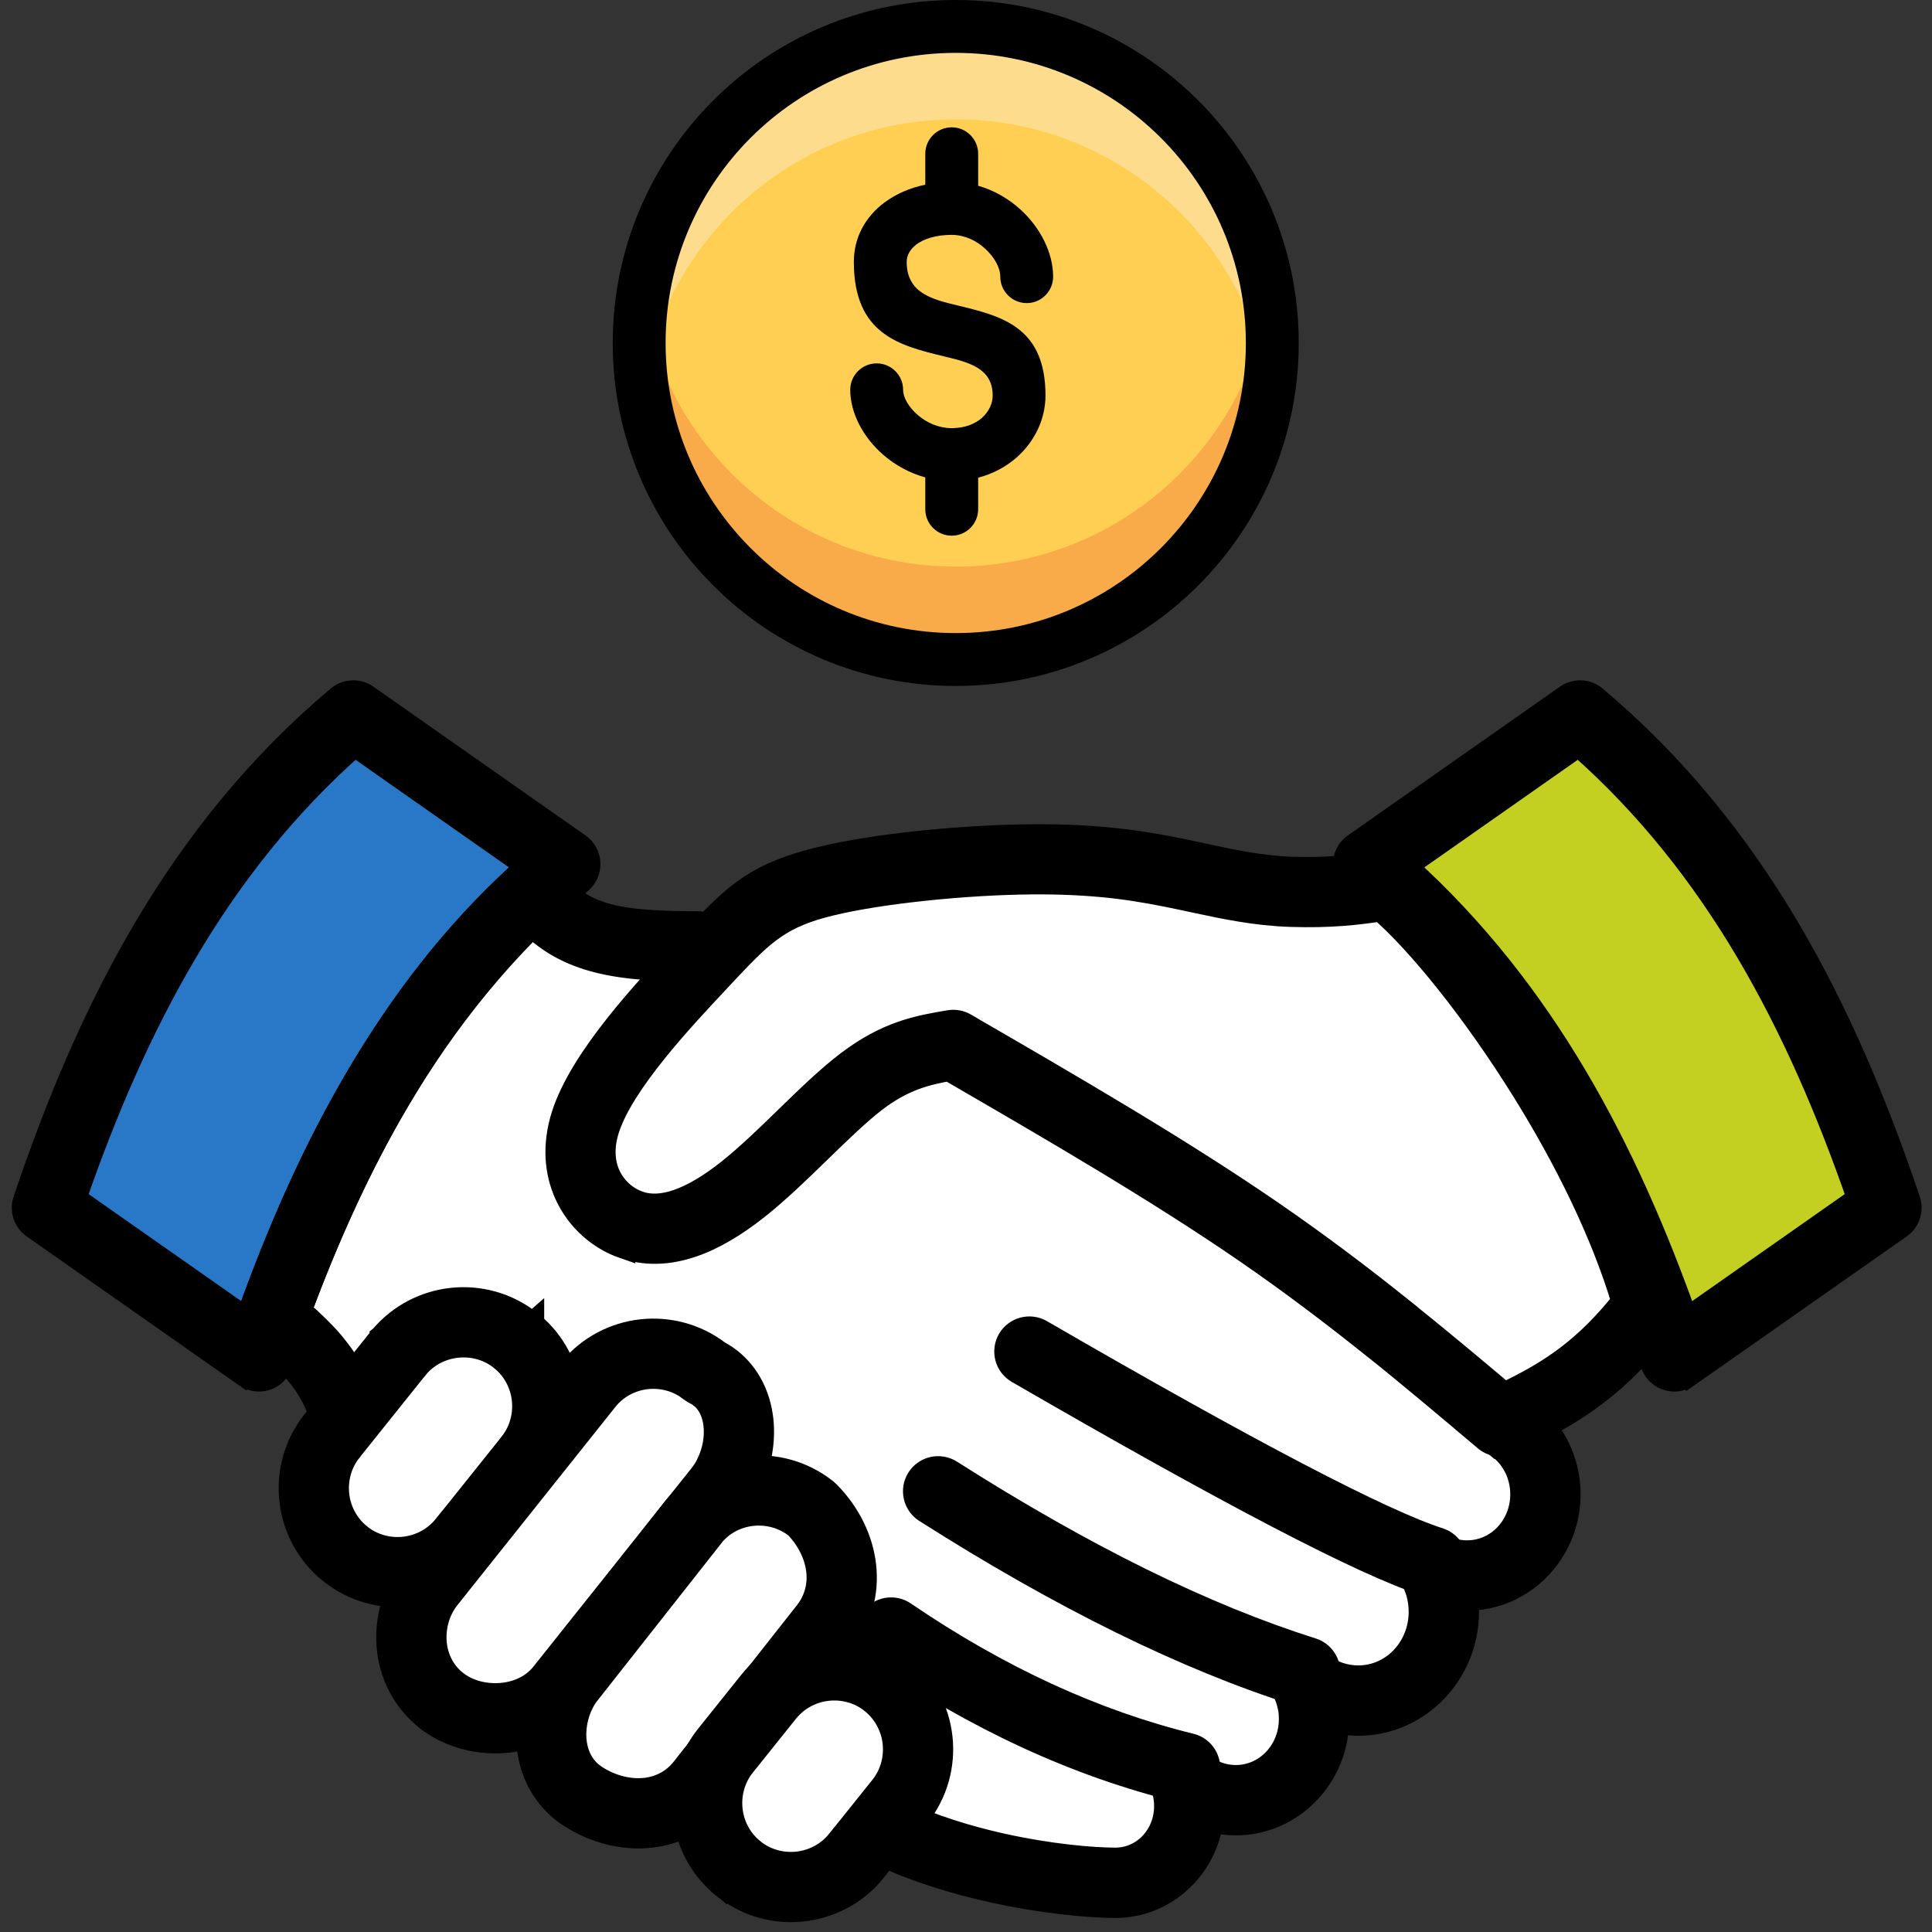
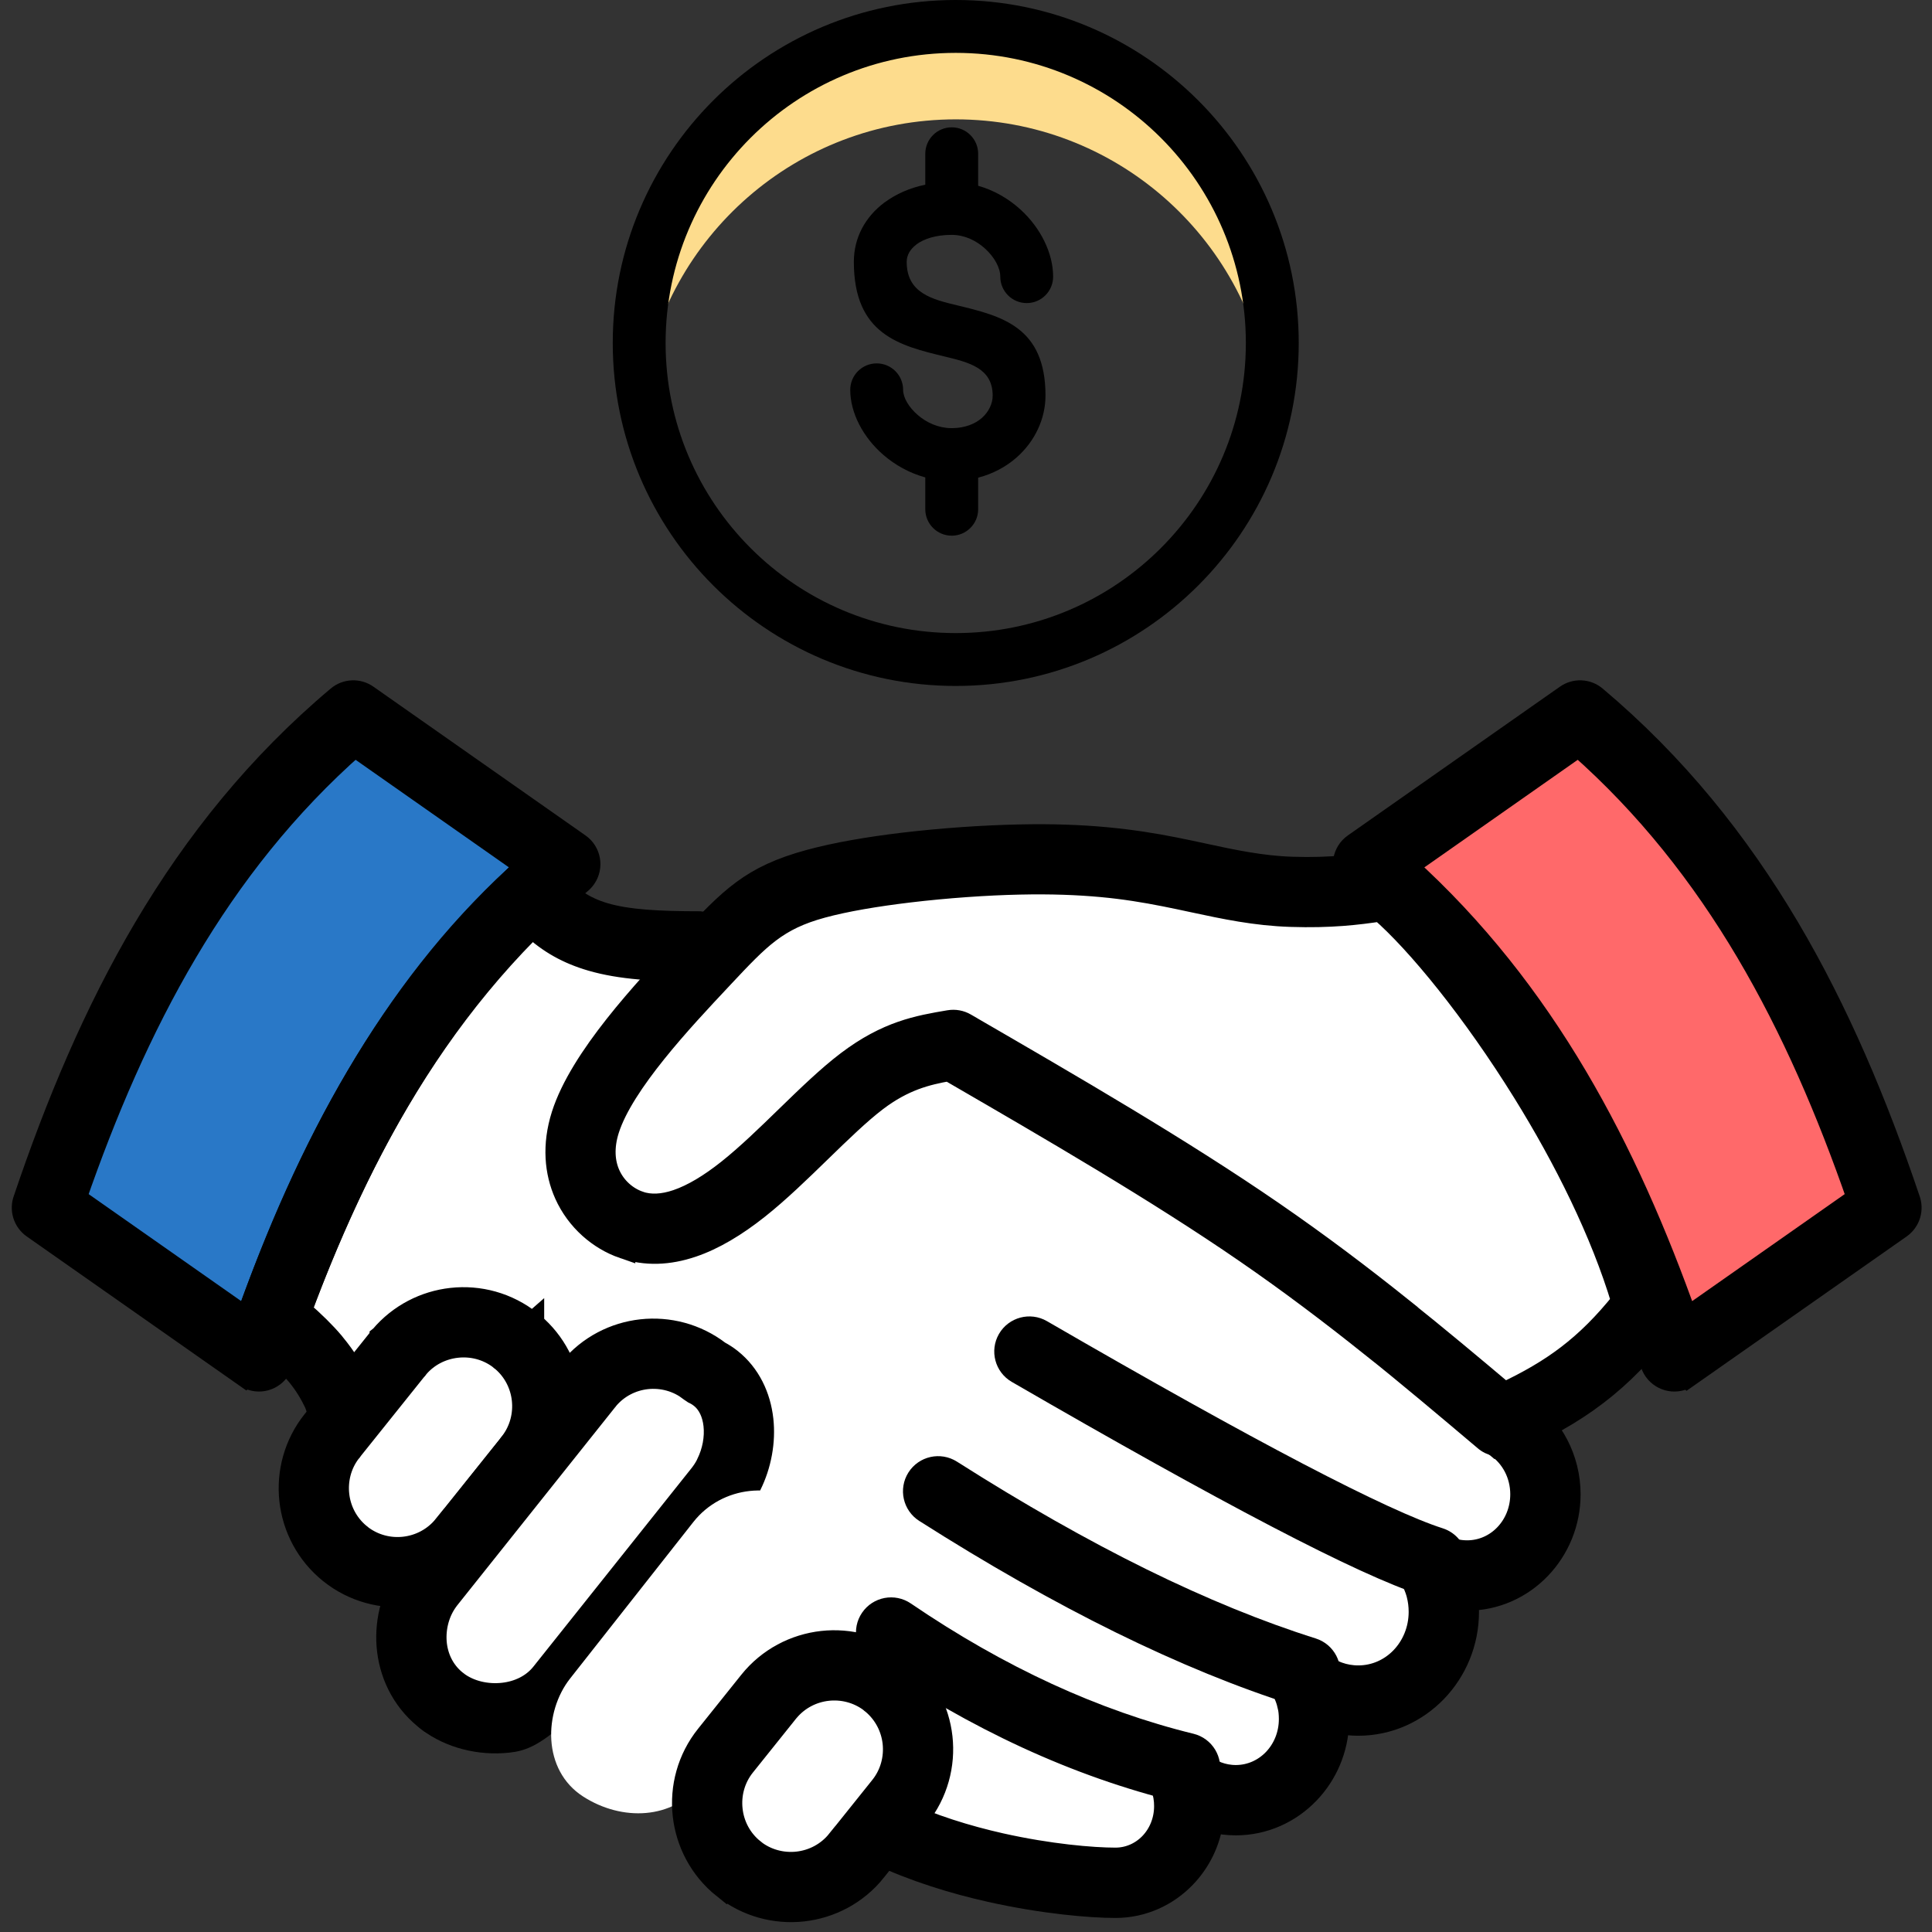
<svg xmlns="http://www.w3.org/2000/svg" width="82" height="82" viewBox="0 0 82 82" fill="none">
  <rect x="0" y="0" width="82" height="82" fill="#333333" stroke="none" />
-   <path fill-rule="evenodd" clip-rule="evenodd" d="M40.565 1.122C47.985 1.122 54 7.137 54 14.556C54 21.976 47.985 27.991 40.565 27.991C33.145 27.991 27.13 21.976 27.13 14.556C27.13 7.137 33.145 1.122 40.565 1.122Z" fill="#FFCF53" />
  <path fill-rule="evenodd" clip-rule="evenodd" d="M54 14.557C54 7.137 47.985 1.122 40.566 1.122C33.146 1.122 27.13 7.137 27.13 14.557C27.13 15.227 27.18 15.886 27.274 16.528C28.228 10.043 33.817 5.066 40.566 5.066C47.316 5.066 52.902 10.044 53.856 16.528C53.952 15.886 54 15.227 54 14.557Z" fill="#FDDC8D" />
-   <path fill-rule="evenodd" clip-rule="evenodd" d="M40.566 27.991C47.985 27.991 54 21.976 54 14.557C54 13.887 53.951 13.228 53.856 12.585C52.902 19.07 47.316 24.048 40.566 24.048C33.815 24.048 28.228 19.07 27.274 12.585C27.18 13.228 27.13 13.887 27.13 14.557C27.13 21.976 33.146 27.991 40.566 27.991Z" fill="#F9AB49" />
  <path d="M40.565 0C44.584 0 48.223 1.63 50.857 4.264C53.491 6.898 55.122 10.538 55.122 14.557C55.122 18.575 53.491 22.216 50.857 24.849C48.223 27.483 44.583 29.114 40.565 29.114C36.546 29.114 32.905 27.483 30.271 24.849C27.638 22.216 26.007 18.575 26.007 14.557C26.007 10.538 27.638 6.898 30.271 4.264C32.905 1.63 36.546 0 40.565 0ZM49.271 5.85C47.044 3.623 43.964 2.244 40.565 2.244C37.165 2.244 34.085 3.623 31.858 5.85C29.631 8.078 28.25 11.158 28.25 14.557C28.25 17.957 29.631 21.035 31.858 23.262C34.085 25.491 37.165 26.87 40.565 26.87C43.964 26.87 47.044 25.491 49.271 23.262C51.498 21.035 52.878 17.957 52.878 14.557C52.878 11.158 51.498 8.078 49.271 5.85Z" fill="black" />
  <path d="M44.698 11.742C44.698 12.361 44.196 12.864 43.578 12.864C42.958 12.864 42.455 12.361 42.455 11.742C42.455 11.363 42.205 10.911 41.807 10.549C41.437 10.212 40.947 9.976 40.419 9.969H40.394H40.364C39.742 9.973 39.227 10.125 38.887 10.38L38.885 10.382L38.887 10.385C38.634 10.574 38.483 10.829 38.483 11.113C38.483 12.442 39.563 12.704 40.627 12.96C42.512 13.416 44.374 13.867 44.374 16.79C44.374 17.764 43.931 18.73 43.141 19.423C42.7 19.809 42.15 20.109 41.516 20.274V21.614C41.516 22.233 41.013 22.736 40.394 22.736C39.774 22.736 39.272 22.233 39.272 21.614V20.263C38.596 20.077 37.989 19.736 37.494 19.308C36.629 18.562 36.087 17.522 36.087 16.545C36.087 15.925 36.59 15.423 37.209 15.423C37.828 15.423 38.331 15.925 38.331 16.545C38.331 16.88 38.573 17.287 38.956 17.617C39.328 17.939 39.826 18.165 40.368 18.172H40.394H40.419C40.952 18.166 41.379 17.996 41.671 17.741C41.965 17.482 42.132 17.133 42.132 16.79C42.132 15.624 41.122 15.38 40.1 15.133C38.182 14.67 36.24 14.2 36.24 11.113C36.24 10.08 36.727 9.2 37.547 8.588L37.548 8.59C38.024 8.236 38.611 7.976 39.272 7.838V6.526C39.272 5.907 39.774 5.404 40.394 5.404C41.013 5.404 41.516 5.907 41.516 6.526V7.884C42.201 8.079 42.815 8.44 43.313 8.894C44.165 9.668 44.698 10.743 44.698 11.742Z" fill="black" />
  <path fill-rule="evenodd" clip-rule="evenodd" d="M11.559 55.947C13.187 57.274 13.825 58.101 14.32 59.15C14.464 59.454 16.259 66.674 37.675 77.742C41.276 79.444 45.615 79.914 47.345 79.914C49.075 79.914 50.477 78.458 50.477 76.662C50.477 76.284 50.414 75.922 50.301 75.585C50.88 76.098 51.632 76.407 52.453 76.407C54.286 76.407 55.773 74.865 55.773 72.961C55.773 72.383 55.636 71.839 55.394 71.36C56.013 71.873 56.798 72.179 57.652 72.179C59.657 72.179 61.281 70.492 61.281 68.412C61.281 67.716 61.099 67.064 60.782 66.504C61.23 66.738 61.736 66.87 62.273 66.87C64.105 66.87 65.592 65.327 65.592 63.424C65.592 62.218 64.998 61.163 64.102 60.548C60.798 57.784 53.617 51.527 41.706 45.043C35.554 41.35 29.896 40.171 29.73 40.171C26.02 40.171 24.216 39.858 22.633 37.888C17.397 42.672 14.03 49.151 11.559 55.947Z" fill="white" />
  <path d="M50.534 74.071C51.065 74.2 51.391 74.735 51.262 75.266C51.135 75.796 50.599 76.122 50.069 75.994C47.896 75.462 45.74 74.703 43.605 73.72C41.477 72.74 39.362 71.534 37.262 70.105C36.81 69.797 36.694 69.18 37.002 68.73C37.31 68.278 37.926 68.162 38.378 68.47C40.383 69.835 42.404 70.987 44.435 71.923C46.459 72.854 48.495 73.572 50.534 74.071Z" fill="black" stroke="black" />
  <path d="M55.693 70.018C56.215 70.182 56.504 70.74 56.34 71.262C56.176 71.784 55.618 72.073 55.096 71.909C52.73 71.163 50.22 70.136 47.571 68.834C44.936 67.536 42.174 65.969 39.286 64.132C38.824 63.839 38.686 63.226 38.979 62.764C39.272 62.302 39.885 62.165 40.347 62.458C43.189 64.265 45.89 65.798 48.447 67.058C50.99 68.309 53.407 69.297 55.693 70.018Z" fill="black" stroke="black" />
  <path d="M61.084 65.343C61.603 65.51 61.889 66.069 61.723 66.588C61.557 67.108 60.998 67.394 60.478 67.228C59.177 66.811 57.073 65.844 54.172 64.33C51.288 62.824 47.627 60.786 43.193 58.219C42.72 57.946 42.559 57.339 42.832 56.867C43.106 56.394 43.712 56.233 44.185 56.506C48.64 59.085 52.275 61.11 55.087 62.578C57.881 64.037 59.881 64.959 61.084 65.343Z" fill="black" stroke="black" />
  <path fill-rule="evenodd" clip-rule="evenodd" d="M64.204 66.386C65.338 65.837 66.123 64.644 66.123 63.26C66.123 62.056 65.529 60.999 64.633 60.385C61.33 57.622 54.148 51.364 42.237 44.88C36.084 41.187 30.426 40.008 30.259 40.008C26.551 40.008 24.174 39.38 22.59 37.409C21.433 38.467 20.367 39.607 19.382 40.816C19.861 40.315 20.357 39.829 20.871 39.359C22.454 41.329 24.831 41.958 28.54 41.958C28.706 41.958 34.365 43.136 40.517 46.829C52.428 53.314 59.61 59.57 62.913 62.334C63.809 62.949 64.403 64.005 64.403 65.21C64.403 65.623 64.334 66.018 64.204 66.386Z" fill="white" />
  <path fill-rule="evenodd" clip-rule="evenodd" d="M14.994 30.362L23.997 36.676C17.407 42.222 13.696 49.567 10.993 57.572L1.99 51.257C4.692 43.252 8.405 35.907 14.994 30.362Z" fill="#2978C7" />
  <path fill-rule="evenodd" clip-rule="evenodd" d="M67.065 30.362L58.062 36.676C64.651 42.222 68.363 49.567 71.066 57.572L80.07 51.257C77.366 43.252 73.653 35.907 67.065 30.362Z" fill="#FF696A" />
-   <path fill-rule="evenodd" clip-rule="evenodd" d="M67.065 30.362L58.062 36.676C64.651 42.222 68.363 49.567 71.066 57.572L80.07 51.257C77.366 43.252 73.653 35.907 67.065 30.362Z" fill="#C3CF21" />
  <path d="M67.002 31.611L59.659 36.762C62.594 39.418 64.941 42.433 66.874 45.698C68.78 48.919 70.29 52.392 71.571 56.009L78.892 50.874C77.614 47.188 76.101 43.654 74.171 40.392C72.256 37.157 69.928 34.19 67.002 31.611ZM57.495 35.867L66.498 29.552C66.856 29.302 67.35 29.313 67.699 29.607C71.09 32.46 73.736 35.769 75.877 39.383C77.995 42.962 79.623 46.85 80.993 50.903C81.152 51.317 81.017 51.801 80.639 52.068L71.635 58.382L71.634 58.381C71.557 58.435 71.473 58.479 71.379 58.51C70.862 58.684 70.301 58.404 70.127 57.886C68.799 53.95 67.219 50.173 65.168 46.706C63.135 43.27 60.633 40.137 57.446 37.45C57.373 37.392 57.307 37.323 57.251 37.242C56.939 36.795 57.048 36.179 57.495 35.867Z" fill="black" stroke="black" />
  <path d="M15.559 29.552L24.562 35.867C25.009 36.179 25.118 36.795 24.806 37.242C24.75 37.323 24.684 37.392 24.611 37.45C21.424 40.136 18.922 43.27 16.89 46.706C14.837 50.173 13.26 53.949 11.93 57.886C11.756 58.404 11.195 58.684 10.678 58.51C10.585 58.479 10.5 58.435 10.423 58.381L10.422 58.382L1.42 52.068C1.041 51.801 0.906 51.317 1.066 50.903C2.435 46.85 4.063 42.962 6.181 39.383C8.321 35.769 10.967 32.46 14.358 29.607C14.707 29.313 15.202 29.302 15.559 29.552ZM22.398 36.762L15.055 31.611C12.129 34.19 9.801 37.156 7.887 40.392C5.956 43.654 4.444 47.188 3.166 50.874L10.487 56.009C11.768 52.392 13.277 48.919 15.184 45.698C17.116 42.433 19.463 39.418 22.398 36.762Z" fill="black" stroke="black" />
  <path d="M61.738 65.814L61.741 65.815V65.814C61.903 65.854 62.083 65.876 62.271 65.876C62.909 65.876 63.489 65.607 63.906 65.173C64.334 64.729 64.6 64.11 64.6 63.422C64.6 62.992 64.496 62.591 64.318 62.245C64.131 61.884 63.862 61.578 63.544 61.359L63.469 61.303L63.466 61.305L62.847 60.786L62.787 60.731C59.256 57.764 52.302 51.936 41.232 45.91L41.197 45.889L41.197 45.89C39.142 44.658 37.135 43.707 35.38 42.994C32.08 41.651 29.822 41.162 29.728 41.162C27.794 41.162 26.339 41.075 25.108 40.716C24.122 40.429 23.314 39.981 22.582 39.292C20.362 41.461 18.501 43.96 16.911 46.661C15.255 49.474 13.892 52.515 12.727 55.636C13.314 56.144 13.761 56.588 14.119 57.011L14.169 57.075C14.633 57.636 14.945 58.153 15.214 58.724C15.235 58.77 15.253 58.816 15.267 58.863L15.274 58.88L15.278 58.892L15.282 58.892C15.573 59.709 17.983 66.445 38.102 76.847C39.51 77.512 41.042 77.98 42.472 78.302C44.526 78.762 46.368 78.919 47.343 78.919C47.93 78.919 48.462 78.671 48.846 78.273C49.239 77.865 49.483 77.293 49.483 76.66C49.483 76.519 49.474 76.39 49.454 76.275L49.45 76.244C49.43 76.129 49.4 76.013 49.362 75.902C49.188 75.385 49.465 74.821 49.982 74.646C50.347 74.522 50.735 74.624 50.993 74.876C51.188 75.04 51.413 75.175 51.658 75.269C51.902 75.361 52.171 75.413 52.452 75.413C53.09 75.413 53.669 75.144 54.087 74.71C54.515 74.266 54.779 73.647 54.779 72.96C54.779 72.741 54.757 72.541 54.714 72.362L54.714 72.358L54.711 72.359C54.665 72.162 54.595 71.975 54.509 71.804C54.264 71.317 54.46 70.721 54.947 70.475C55.309 70.293 55.73 70.354 56.024 70.596L56.025 70.596C56.255 70.786 56.516 70.938 56.793 71.038C57.055 71.132 57.344 71.185 57.651 71.185C58.374 71.185 59.031 70.879 59.504 70.388C59.987 69.886 60.288 69.187 60.288 68.411C60.288 68.148 60.255 67.9 60.196 67.673L60.185 67.627C60.123 67.405 60.032 67.189 59.92 66.992C59.65 66.516 59.817 65.912 60.292 65.642C60.608 65.463 60.98 65.476 61.274 65.644L61.738 65.814ZM12.608 58.289C12.223 57.834 11.7 57.337 10.947 56.723C10.621 56.467 10.479 56.02 10.629 55.609C11.882 52.16 13.367 48.785 15.206 45.66C17.046 42.535 19.243 39.656 21.919 37.202C21.947 37.171 21.98 37.142 22.013 37.115C22.439 36.774 23.063 36.84 23.404 37.267C24.059 38.082 24.755 38.554 25.658 38.818C26.651 39.107 27.954 39.177 29.728 39.177C29.853 39.177 32.557 39.706 36.123 41.157C37.948 41.899 40.045 42.892 42.207 44.19C53.422 50.299 60.474 56.207 64.057 59.22L64.117 59.267L64.737 59.786C65.296 60.188 65.758 60.722 66.078 61.339C66.4 61.961 66.585 62.672 66.585 63.422C66.585 64.637 66.106 65.742 65.332 66.546C64.551 67.358 63.466 67.862 62.271 67.862H62.241C62.262 68.044 62.273 68.227 62.273 68.411C62.273 69.714 61.759 70.899 60.93 71.76C60.092 72.629 58.932 73.17 57.651 73.17C57.35 73.17 57.053 73.138 56.763 73.079C56.733 74.246 56.261 75.306 55.512 76.082C54.73 76.894 53.647 77.398 52.452 77.398C52.1 77.398 51.756 77.354 51.425 77.27C51.296 78.189 50.878 79.014 50.271 79.645C49.523 80.422 48.487 80.904 47.343 80.904C46.28 80.904 44.273 80.733 42.038 80.232C40.477 79.882 38.8 79.368 37.251 78.636V78.635L37.221 78.621C16.378 67.849 13.733 60.453 13.414 59.557L13.417 59.556C13.212 59.124 12.978 58.737 12.649 58.335L12.608 58.289Z" fill="black" stroke="black" />
  <path fill-rule="evenodd" clip-rule="evenodd" d="M21.895 56.9C23.426 58.125 23.676 60.38 22.451 61.909L19.662 65.394C18.436 66.924 16.181 67.173 14.652 65.949C13.12 64.725 12.871 62.47 14.096 60.94L16.887 57.455C18.111 55.924 20.366 55.675 21.895 56.9Z" fill="white" />
  <path d="M22.597 56.199L22.598 56.199L22.603 56.204C23.529 56.984 24.067 58.063 24.191 59.181C24.32 60.339 24.008 61.547 23.227 62.525L23.175 62.585L20.432 66.011L20.43 66.013L20.432 66.014C19.649 66.993 18.536 67.562 17.379 67.69C16.222 67.818 15.011 67.505 14.031 66.721L14.027 66.717C13.052 65.934 12.483 64.824 12.355 63.667C12.229 62.512 12.541 61.304 13.324 60.325L13.328 60.321L16.115 56.839L16.119 56.834L16.185 56.754L16.185 56.753L16.185 56.752L16.19 56.748C16.97 55.823 18.048 55.284 19.167 55.16C20.323 55.031 21.531 55.344 22.511 56.128L22.521 56.137L22.596 56.199L22.597 56.198L22.597 56.199ZM21.346 57.727C21.298 57.695 21.251 57.657 21.207 57.615C20.671 57.217 20.015 57.059 19.385 57.13C18.756 57.199 18.149 57.495 17.715 58.002C17.679 58.055 17.639 58.106 17.592 58.153L14.929 61.478C14.896 61.532 14.857 61.581 14.812 61.628C14.413 62.164 14.256 62.82 14.325 63.45C14.395 64.086 14.7 64.696 15.221 65.135C15.258 65.161 15.292 65.189 15.326 65.221C15.866 65.629 16.528 65.791 17.161 65.72C17.818 65.647 18.447 65.325 18.889 64.774L18.891 64.776L21.618 61.371C21.647 61.326 21.678 61.284 21.715 61.244C22.128 60.7 22.292 60.035 22.222 59.398C22.153 58.768 21.855 58.163 21.346 57.727Z" fill="black" stroke="black" />
  <path fill-rule="evenodd" clip-rule="evenodd" d="M29.959 58.235C31.712 59.111 31.735 61.712 30.513 63.245L23.803 71.665C22.581 73.198 20.199 73.279 18.794 72.219C17.138 70.973 17.109 68.628 18.238 67.21L24.949 58.79C26.17 57.257 28.428 57.01 29.959 58.235Z" fill="white" />
-   <path d="M30.503 57.405C30.685 57.503 30.849 57.611 30.997 57.728C31.785 58.356 32.215 59.273 32.325 60.257C32.427 61.178 32.247 62.171 31.821 63.026L31.775 63.108C31.634 63.377 31.471 63.632 31.289 63.86L24.579 72.281C23.813 73.242 22.708 73.764 21.574 73.889C20.377 74.022 19.124 73.711 18.197 73.011L18.186 73.003L18.185 73.003L18.111 72.946L18.046 72.891C17.074 72.09 16.574 70.985 16.483 69.861C16.393 68.735 16.72 67.578 17.393 66.684L17.43 66.638L17.456 66.605L17.463 66.594L24.168 58.182L24.167 58.181L24.172 58.174L24.231 58.105C25.009 57.166 26.097 56.618 27.229 56.493C28.359 56.369 29.538 56.665 30.503 57.405ZM29.765 59.279C29.704 59.23 29.639 59.186 29.573 59.148C29.495 59.116 29.42 59.073 29.35 59.018L29.343 59.013L29.343 59.011L29.335 59.005C28.785 58.567 28.101 58.391 27.447 58.462C26.813 58.532 26.202 58.836 25.765 59.355L25.738 59.392L25.732 59.398L25.731 59.398L25.725 59.406L19.014 67.826L19.001 67.842L18.975 67.878C18.593 68.385 18.409 69.051 18.46 69.706C18.511 70.324 18.779 70.928 19.301 71.359L19.329 71.38L19.403 71.437L19.401 71.438C19.925 71.827 20.65 71.998 21.356 71.92C22 71.849 22.618 71.566 23.029 71.049L29.738 62.629C29.844 62.495 29.939 62.352 30.016 62.206L30.045 62.142C30.305 61.621 30.417 61.023 30.356 60.475C30.302 59.989 30.11 59.553 29.765 59.279Z" fill="black" stroke="black" />
+   <path d="M30.503 57.405C30.685 57.503 30.849 57.611 30.997 57.728C31.785 58.356 32.215 59.273 32.325 60.257C32.427 61.178 32.247 62.171 31.821 63.026L31.775 63.108C31.634 63.377 31.471 63.632 31.289 63.86C23.813 73.242 22.708 73.764 21.574 73.889C20.377 74.022 19.124 73.711 18.197 73.011L18.186 73.003L18.185 73.003L18.111 72.946L18.046 72.891C17.074 72.09 16.574 70.985 16.483 69.861C16.393 68.735 16.72 67.578 17.393 66.684L17.43 66.638L17.456 66.605L17.463 66.594L24.168 58.182L24.167 58.181L24.172 58.174L24.231 58.105C25.009 57.166 26.097 56.618 27.229 56.493C28.359 56.369 29.538 56.665 30.503 57.405ZM29.765 59.279C29.704 59.23 29.639 59.186 29.573 59.148C29.495 59.116 29.42 59.073 29.35 59.018L29.343 59.013L29.343 59.011L29.335 59.005C28.785 58.567 28.101 58.391 27.447 58.462C26.813 58.532 26.202 58.836 25.765 59.355L25.738 59.392L25.732 59.398L25.731 59.398L25.725 59.406L19.014 67.826L19.001 67.842L18.975 67.878C18.593 68.385 18.409 69.051 18.46 69.706C18.511 70.324 18.779 70.928 19.301 71.359L19.329 71.38L19.403 71.437L19.401 71.438C19.925 71.827 20.65 71.998 21.356 71.92C22 71.849 22.618 71.566 23.029 71.049L29.738 62.629C29.844 62.495 29.939 62.352 30.016 62.206L30.045 62.142C30.305 61.621 30.417 61.023 30.356 60.475C30.302 59.989 30.11 59.553 29.765 59.279Z" fill="black" stroke="black" />
  <path fill-rule="evenodd" clip-rule="evenodd" d="M34.441 64.041C35.827 65.427 36.209 67.511 34.996 69.051L29.761 75.696C28.549 77.236 26.399 77.309 24.752 76.251C23.006 75.13 23.078 72.662 24.197 71.241L29.43 64.596C30.645 63.057 32.911 62.816 34.441 64.041Z" fill="white" />
-   <path d="M35.169 63.368C36.023 64.236 36.563 65.333 36.688 66.457C36.81 67.569 36.536 68.7 35.776 69.664L30.541 76.309C29.778 77.277 28.729 77.802 27.612 77.924C26.471 78.05 25.257 77.751 24.218 77.084C24.102 77.01 23.996 76.935 23.907 76.865C22.964 76.123 22.497 75.065 22.415 73.971C22.337 72.928 22.618 71.839 23.172 70.976L23.202 70.932C23.268 70.832 23.341 70.73 23.421 70.63L23.418 70.629L28.652 63.983L28.669 63.962C28.694 63.931 28.721 63.901 28.747 63.873C29.521 62.953 30.595 62.419 31.712 62.297C32.86 62.172 34.06 62.479 35.032 63.245L35.077 63.282C35.11 63.31 35.141 63.338 35.169 63.368ZM34.719 66.675C34.645 66.004 34.314 65.335 33.788 64.788C33.241 64.365 32.567 64.196 31.922 64.266C31.295 64.334 30.695 64.628 30.266 65.133L30.227 65.187L30.21 65.209L24.977 71.854L24.974 71.852L24.973 71.854C24.936 71.9 24.898 71.954 24.859 72.011L24.838 72.045C24.512 72.555 24.346 73.202 24.392 73.824C24.435 74.396 24.668 74.941 25.132 75.306C25.188 75.35 25.242 75.389 25.287 75.418C25.945 75.84 26.699 76.032 27.395 75.955C28.003 75.887 28.571 75.605 28.983 75.084L34.217 68.439C34.635 67.91 34.785 67.286 34.719 66.675Z" fill="black" stroke="black" />
  <path fill-rule="evenodd" clip-rule="evenodd" d="M37.632 71.46C39.163 72.686 39.411 74.94 38.187 76.47L36.355 78.759C35.129 80.289 32.876 80.539 31.345 79.314C29.815 78.088 29.565 75.835 30.791 74.303L32.622 72.015C33.847 70.485 36.101 70.236 37.632 71.46Z" fill="white" />
  <path d="M38.252 70.689C39.23 71.472 39.799 72.585 39.928 73.742C40.056 74.897 39.742 76.106 38.959 77.086L37.127 79.374L37.124 79.377L37.127 79.378C36.344 80.357 35.231 80.926 34.073 81.054C32.917 81.181 31.708 80.868 30.729 80.085L30.727 80.082L30.725 80.085C29.747 79.302 29.178 78.19 29.05 77.031C28.922 75.874 29.235 74.663 30.02 73.684L31.851 71.397L31.855 71.392C32.638 70.417 33.748 69.849 34.905 69.72C36.06 69.593 37.269 69.905 38.248 70.689L38.251 70.691L38.252 70.689ZM37.959 73.959C37.888 73.324 37.582 72.713 37.062 72.273C37.02 72.244 36.981 72.212 36.944 72.176C36.407 71.779 35.751 71.62 35.122 71.69C34.486 71.76 33.875 72.066 33.436 72.586C33.408 72.625 33.377 72.663 33.344 72.698L31.562 74.923C31.122 75.473 30.947 76.158 31.02 76.814C31.091 77.471 31.414 78.101 31.965 78.542L31.963 78.544C32.513 78.982 33.197 79.157 33.856 79.085C34.513 79.012 35.143 78.69 35.584 78.139L35.586 78.14L37.417 75.854C37.856 75.305 38.031 74.618 37.959 73.959Z" fill="black" stroke="black" />
  <path fill-rule="evenodd" clip-rule="evenodd" d="M70.396 55.663C68.533 58.117 66.822 59.343 64.102 60.548C60.92 57.862 57.738 55.177 53.866 52.512C49.996 49.847 45.435 47.205 40.876 44.561C39.685 44.763 38.495 44.966 36.992 46.105C35.488 47.245 33.672 49.323 31.957 50.685C30.242 52.047 28.629 52.692 27.206 52.198C25.784 51.704 24.553 50.07 25.259 47.85C25.965 45.63 28.608 42.826 30.323 41C32.038 39.174 32.825 38.327 35.044 37.722C37.264 37.116 40.916 36.753 43.68 36.693C46.444 36.633 48.321 36.874 50.056 37.217C51.791 37.56 53.385 38.004 55.231 38.065C57.077 38.125 58.258 37.939 59.306 37.777C62.253 40.094 68.382 48.381 70.396 55.663Z" fill="white" />
  <path fill-rule="evenodd" clip-rule="evenodd" d="M26.827 51.996L26.791 51.984C25.369 51.491 24.137 49.856 24.844 47.637C25.55 45.417 28.193 42.613 29.908 40.786C31.623 38.96 32.41 38.113 34.629 37.509C36.849 36.903 40.502 36.539 43.265 36.479C46.03 36.418 47.906 36.66 49.641 37.004C51.377 37.346 52.97 37.791 54.816 37.851C56.663 37.912 57.842 37.724 58.892 37.564C59.602 38.122 60.499 39.029 61.477 40.184C61.294 40.02 61.12 39.871 60.956 39.742C59.906 39.903 58.726 40.09 56.88 40.03C55.033 39.969 53.44 39.525 51.705 39.182C49.969 38.839 48.093 38.597 45.33 38.657C42.565 38.718 38.913 39.082 36.693 39.687C34.474 40.292 33.687 41.139 31.971 42.965C30.257 44.791 27.614 47.595 26.908 49.815C26.648 50.631 26.65 51.366 26.827 51.996Z" fill="white" />
  <path d="M70.74 56.083C69.76 57.37 68.814 58.34 67.755 59.148C66.687 59.965 65.514 60.608 64.086 61.241C63.716 61.404 63.3 61.322 63.018 61.066C61.405 59.703 59.79 58.34 58.213 57.081L58.212 57.084C56.541 55.751 54.791 54.422 52.889 53.113C49.151 50.54 44.719 47.961 40.274 45.386C39.316 45.556 38.337 45.796 37.173 46.679C36.47 47.213 35.644 48.015 34.794 48.841C33.928 49.683 33.035 50.551 32.157 51.248C31.214 51.996 30.282 52.556 29.374 52.863C28.375 53.201 27.401 53.243 26.468 52.919L26.465 52.918L26.465 52.919C25.455 52.569 24.52 51.779 24.022 50.668C23.61 49.745 23.498 48.609 23.901 47.338C24.67 44.921 27.365 42.05 29.14 40.159L29.183 40.112L29.195 40.1L29.211 40.083C31.037 38.139 31.887 37.232 34.369 36.556C35.478 36.254 36.89 36.011 38.358 35.837C39.986 35.644 41.735 35.524 43.245 35.492C44.665 35.46 45.862 35.507 46.927 35.606C48.019 35.708 48.949 35.857 49.83 36.032C50.246 36.113 50.642 36.199 51.033 36.283L51.072 36.292C52.318 36.561 53.54 36.822 54.846 36.863C56.554 36.919 57.687 36.746 58.687 36.592L58.71 36.589L58.748 36.584C59.028 36.543 59.297 36.623 59.504 36.785C61.224 38.138 63.961 41.404 66.385 45.312C68.289 48.384 70.019 51.88 70.934 55.186C71.024 55.51 70.94 55.843 70.74 56.083ZM66.554 57.574C67.377 56.946 68.126 56.199 68.891 55.242C68 52.269 66.429 49.135 64.703 46.352C62.555 42.887 60.187 39.987 58.601 38.61C57.621 38.757 56.478 38.897 54.783 38.841C53.282 38.792 51.981 38.514 50.657 38.23L50.614 38.221C50.226 38.138 49.835 38.053 49.45 37.978C48.597 37.809 47.72 37.665 46.749 37.576C45.752 37.484 44.626 37.44 43.284 37.469C41.871 37.499 40.195 37.615 38.591 37.806C37.184 37.974 35.867 38.196 34.888 38.463C32.953 38.989 32.22 39.77 30.652 41.44L30.641 41.452L30.632 41.462L30.589 41.508L30.585 41.512C28.93 43.274 26.416 45.954 25.785 47.935C25.544 48.695 25.598 49.35 25.827 49.861C26.089 50.449 26.584 50.867 27.116 51.051L27.116 51.053C27.603 51.222 28.15 51.186 28.738 50.987C29.419 50.756 30.155 50.309 30.926 49.697C31.739 49.051 32.589 48.225 33.413 47.423C34.299 46.562 35.162 45.726 35.979 45.105C37.672 43.821 38.979 43.595 40.283 43.374L40.297 43.372C40.519 43.335 40.755 43.373 40.963 43.496L40.989 43.511V43.512C45.547 46.153 50.107 48.797 54.013 51.486C55.98 52.84 57.76 54.189 59.443 55.534L59.441 55.536L59.443 55.538C61.028 56.803 62.447 57.994 63.846 59.173C64.885 58.684 65.761 58.18 66.554 57.574Z" fill="black" stroke="black" />
</svg>